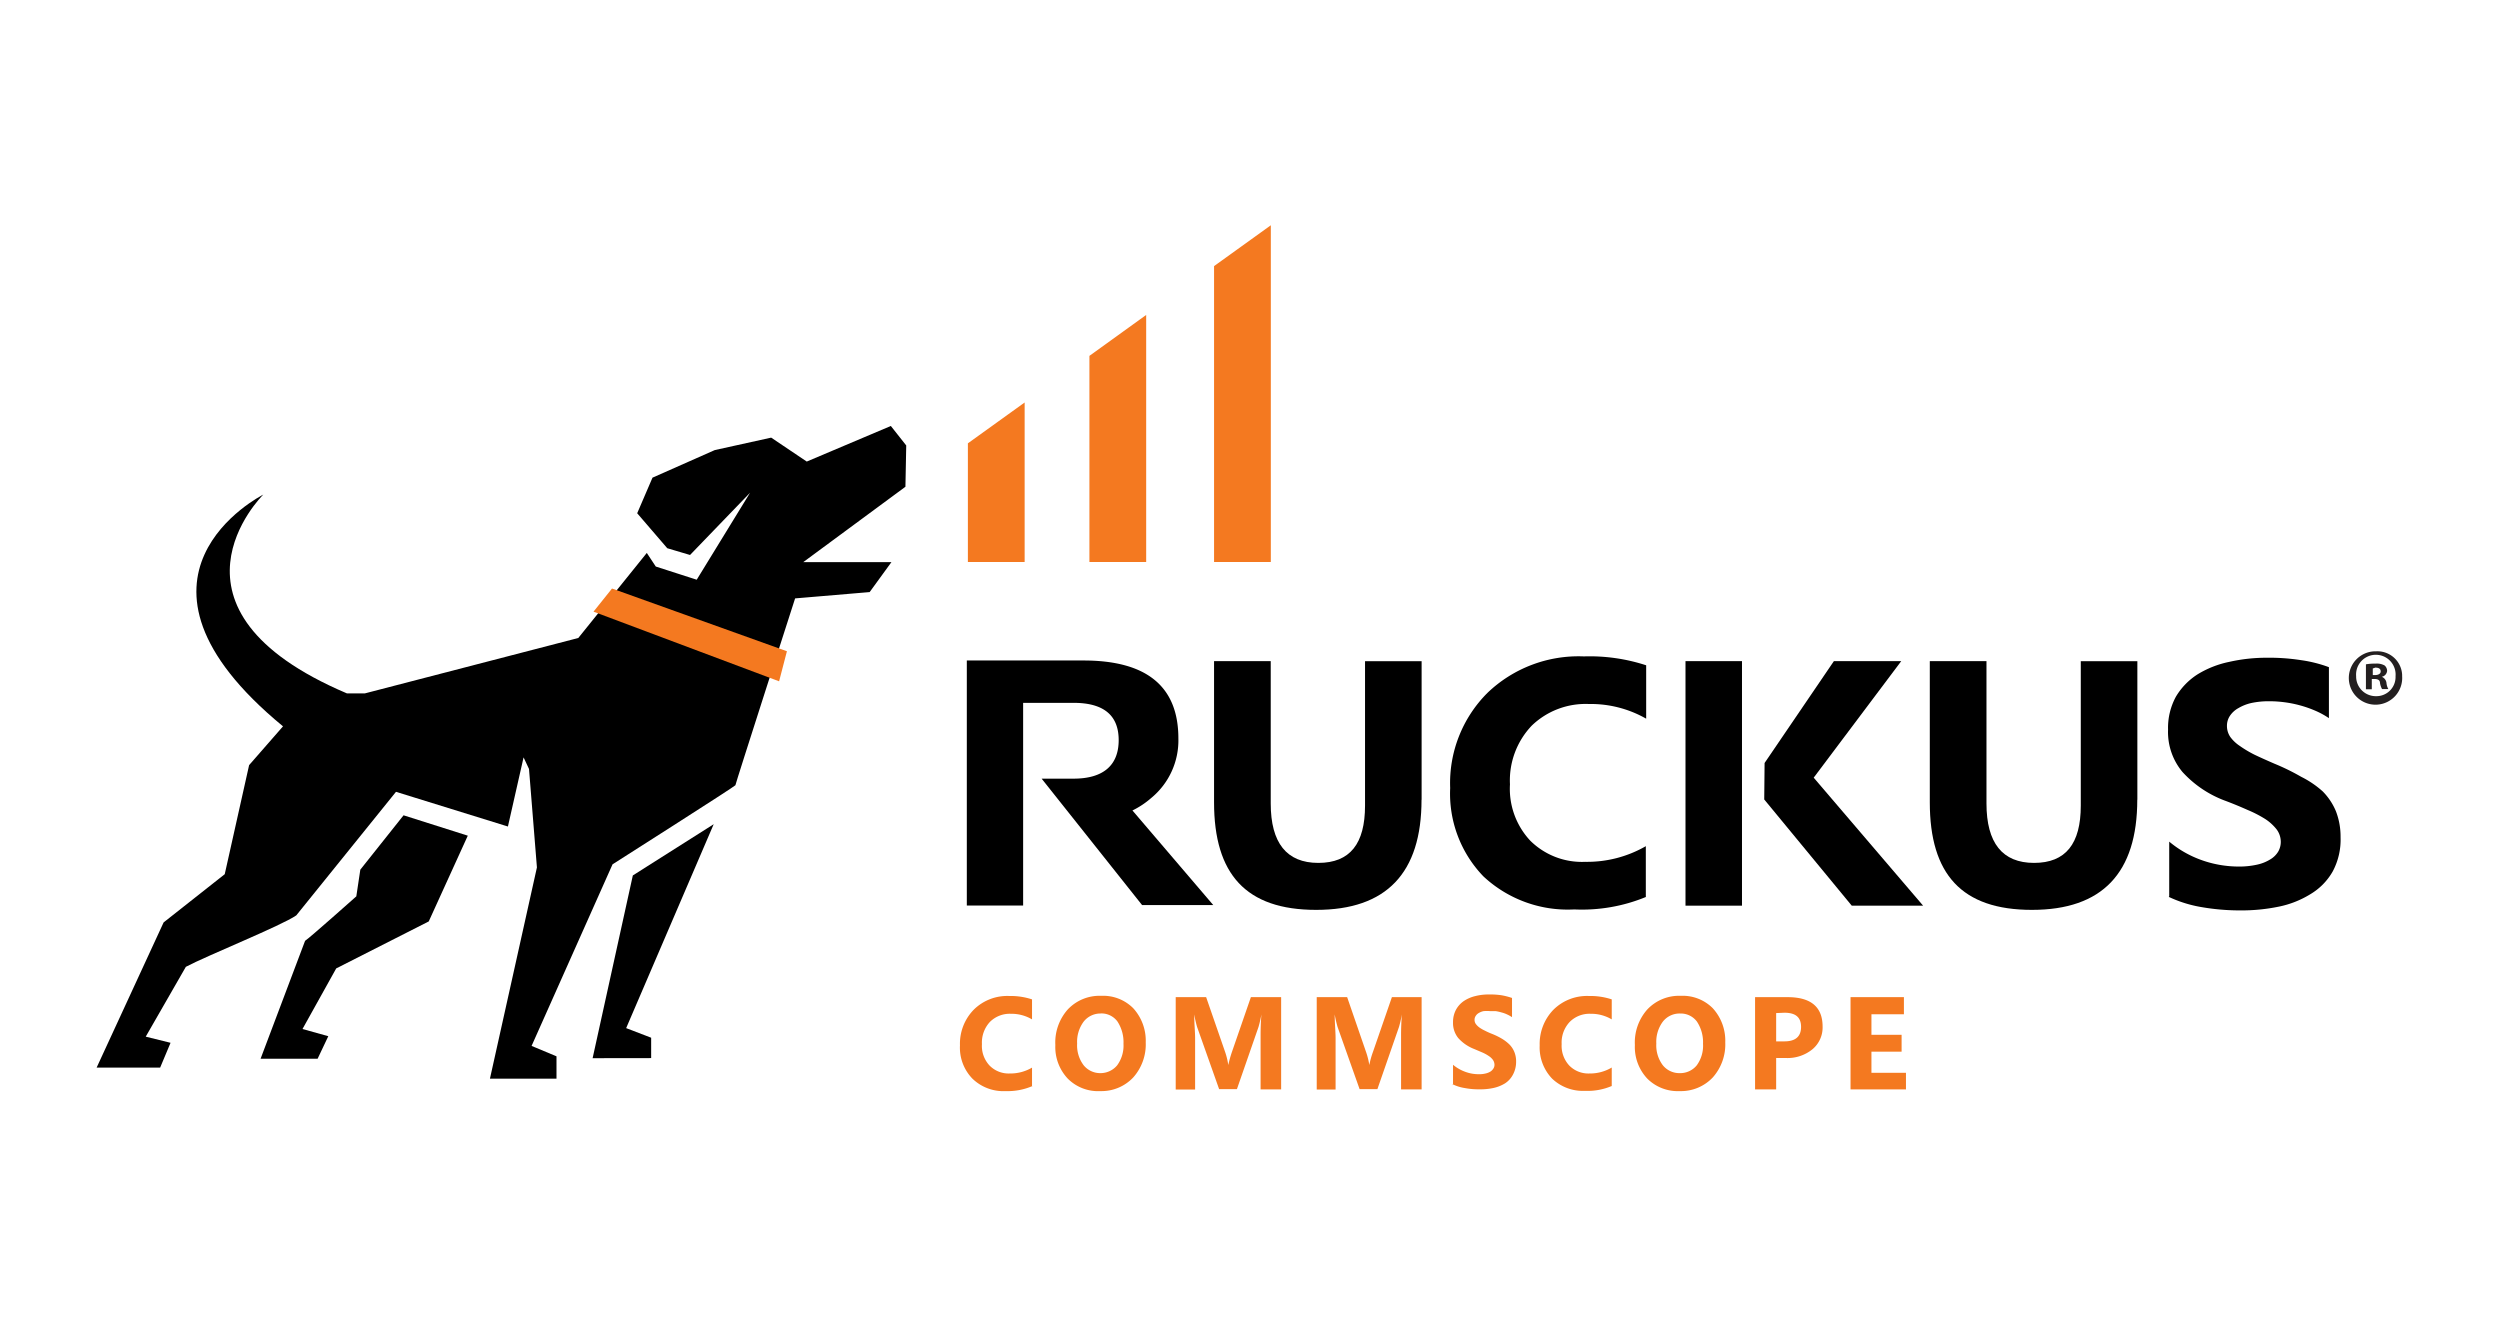
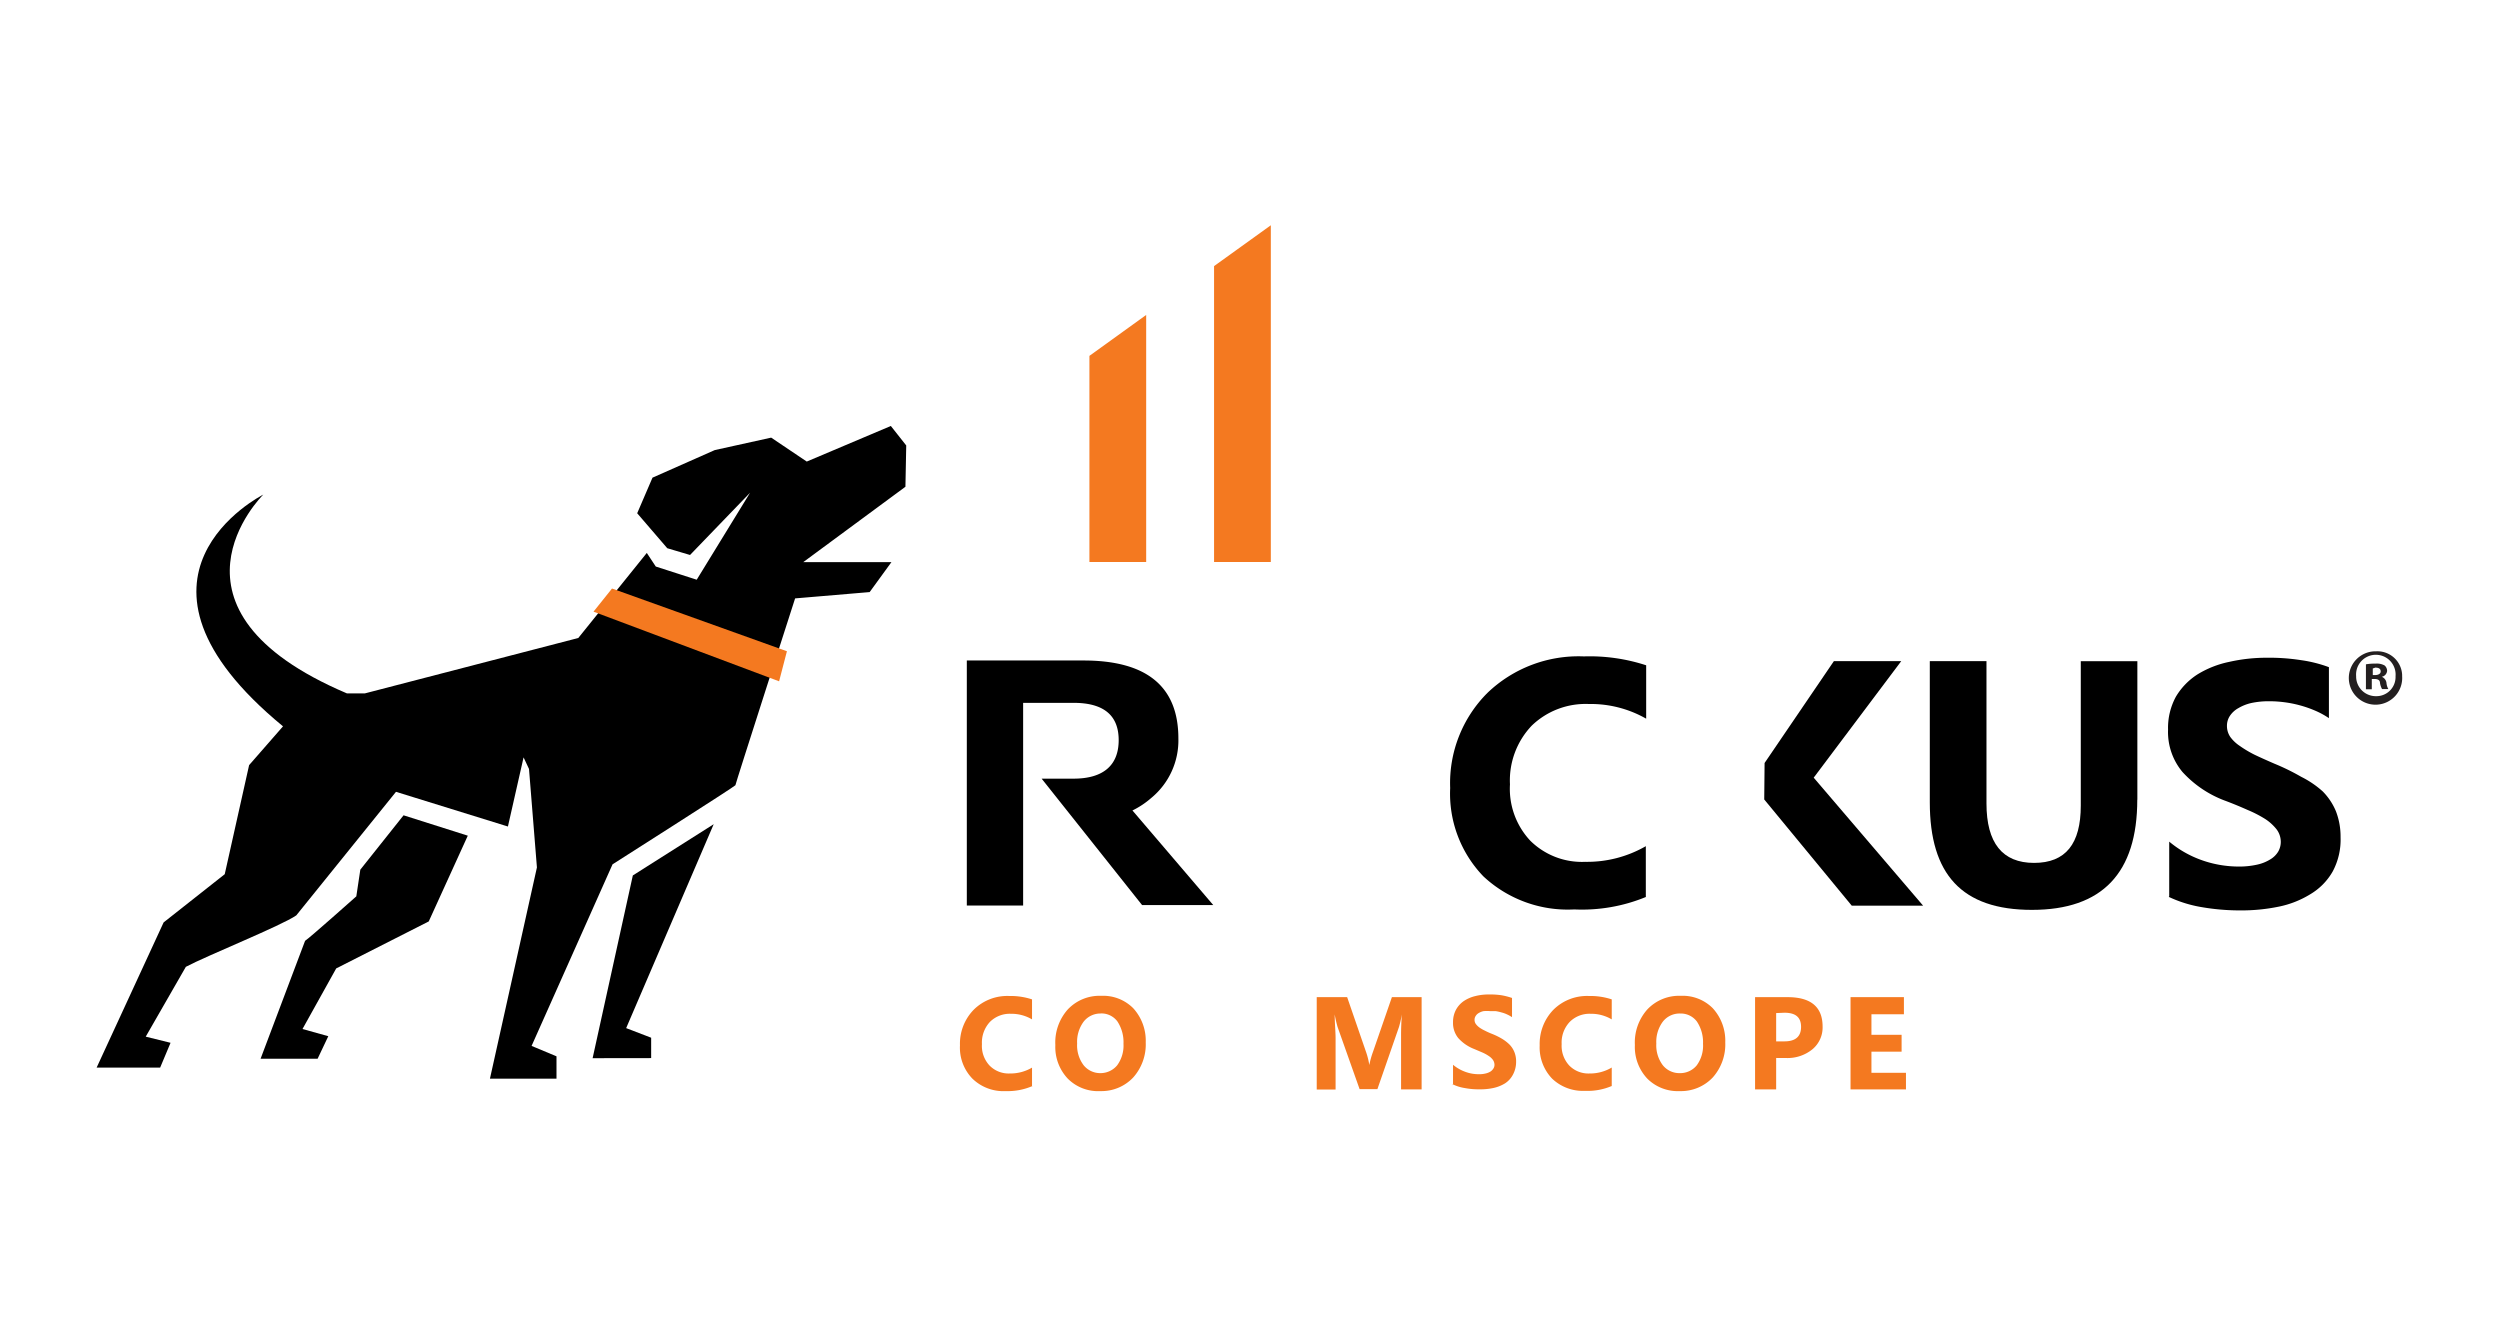
<svg xmlns="http://www.w3.org/2000/svg" id="Calque_1" data-name="Calque 1" viewBox="0 0 281 150">
  <defs>
    <style>.cls-1{fill:none;}.cls-2{fill:#f47920;}.cls-3{fill:#231f20;}</style>
  </defs>
  <title>Plan de travail 1</title>
-   <path d="M159.78,89.88q0,12.39-11.84,12.39c-7.89,0-11.48-4-11.48-12.09V74.31h6.37v16c0,4.44,1.79,6.68,5.35,6.68s5.25-2.15,5.25-6.44V74.32h6.36V89.88Z" />
  <path d="M185,100.82a18.84,18.84,0,0,1-8.06,1.4,13.88,13.88,0,0,1-10.21-3.72A13.4,13.4,0,0,1,163,88.58a14.33,14.33,0,0,1,4.19-10.7,14.78,14.78,0,0,1,10.84-4.1,20.41,20.41,0,0,1,7,1v6a12.56,12.56,0,0,0-6.45-1.65,8.71,8.71,0,0,0-6.41,2.43,8.92,8.92,0,0,0-2.45,6.6A8.53,8.53,0,0,0,172,94.49a8.25,8.25,0,0,0,6.19,2.38,13.2,13.2,0,0,0,6.8-1.76v5.66Z" />
  <path d="M240.23,89.88q0,12.39-11.84,12.39c-7.89,0-11.48-4-11.48-12.09V74.31h6.37v16c0,4.44,1.79,6.68,5.35,6.68s5.25-2.15,5.25-6.44V74.32h6.36V89.88Z" />
  <path d="M243.82,100.74V94.6a11.87,11.87,0,0,0,3.71,2.1,12.41,12.41,0,0,0,4.05.7,9.24,9.24,0,0,0,2.1-.21,4.69,4.69,0,0,0,1.49-.59,2.53,2.53,0,0,0,.9-.88,2.2,2.2,0,0,0,.29-1.1,2.34,2.34,0,0,0-.47-1.4,5.33,5.33,0,0,0-1.29-1.17,13.42,13.42,0,0,0-1.94-1c-.74-.33-1.55-.67-2.42-1a12.26,12.26,0,0,1-4.93-3.28A7,7,0,0,1,243.69,82a7.32,7.32,0,0,1,.88-3.69A7.57,7.57,0,0,1,247,75.8a11.06,11.06,0,0,1,3.54-1.4,19,19,0,0,1,4.19-.47,23.18,23.18,0,0,1,3.9.27,14.9,14.9,0,0,1,3.14.79v5.73a9.2,9.2,0,0,0-1.54-.84,12.49,12.49,0,0,0-1.72-.6,12.75,12.75,0,0,0-1.76-.35,13.1,13.1,0,0,0-1.66-.11,9.33,9.33,0,0,0-2,.19,5,5,0,0,0-1.49.58,2.71,2.71,0,0,0-.95.86,2,2,0,0,0-.34,1.15,2.19,2.19,0,0,0,.38,1.24,4.19,4.19,0,0,0,1.06,1,12.6,12.6,0,0,0,1.68,1c.65.31,1.39.64,2.22,1a24.88,24.88,0,0,1,3,1.47,10.85,10.85,0,0,1,2.43,1.65,7,7,0,0,1,1.48,2.23,7.93,7.93,0,0,1,.52,2.92,7.56,7.56,0,0,1-.9,3.87,7,7,0,0,1-2.5,2.53,10.85,10.85,0,0,1-3.56,1.4,20.69,20.69,0,0,1-4.3.42,25.21,25.21,0,0,1-4.42-.38,14.06,14.06,0,0,1-3.63-1.14Z" />
-   <path d="M195.8,101.8h-6.35V74.31h6.35Z" />
  <polygon points="198.3 89.86 208.14 101.8 216.16 101.8 203.86 87.41 213.7 74.31 206.13 74.31 198.34 85.76 198.3 89.86" />
  <path d="M127.28,91.1a9.56,9.56,0,0,0,2.11-1.4,8.38,8.38,0,0,0,3.06-6.7q0-8.76-10.66-8.76H108.67v27.54H115V79h5.67q5.07,0,5.07,4.19c0,2.8-1.69,4.33-5.07,4.33h-3.59l11.29,14.21h8l-9.14-10.7Z" />
  <line class="cls-1" x1="88.78" y1="50.28" x2="88.77" y2="50.29" />
  <path d="M101.86,50.07l-1.73-2.19-9.45,4-4-2.69-6.34,1.4-7,3.1-1.72,4L75,61.62l2.56.76,6.75-7-6,9.78-4.6-1.48L72.7,62.15,65,71.71,41,77.94H39c-22.35-9.49-9.52-22.25-9.4-22.35-.15.08-18.24,9.22,2.21,26.05L28,86,25.26,98.26l-6.87,5.42L10.86,120H18l1.17-2.79-2.79-.69,4.51-7.85c2.35-1.25,10.76-4.63,12.41-5.78L44.51,89,57.09,92.9l1.76-7.77.61,1.3.89,11.07-5.28,23.74h7.48v-2.51l-2.8-1.17,9.1-20.41s13.83-8.8,13.81-8.89,6.71-21,6.71-21l8.38-.71,2.45-3.37H90.29l11.48-8.47.09-4.63Z" />
  <polygon points="71.13 98.4 80.22 92.64 70.38 115.56 73.19 116.64 73.19 118.93 66.61 118.94 71.13 98.4" />
  <path d="M48.19,103.57l-10.4,5.28L34,115.66l2.9.81L35.7,119H29.29l5-13.25c.48-.3,5.76-5,5.76-5l.45-3,4.86-6.11,7.22,2.29Z" />
  <polygon class="cls-2" points="87.57 76.58 66.71 68.75 68.79 66.15 88.45 73.2 87.57 76.58" />
  <path class="cls-3" d="M270,76a3,3,0,1,1-3.13-2.79h.18A2.78,2.78,0,0,1,270,75.85C270,75.91,270,76,270,76Zm-5.17,0A2.21,2.21,0,0,0,267,78.25h.07a2.15,2.15,0,0,0,2.19-2.11V76a2.22,2.22,0,1,0-4.43-.36,2.16,2.16,0,0,0,0,.36Zm1.77,1.47h-.67v-2.8a5.76,5.76,0,0,1,1.1-.08,1.78,1.78,0,0,1,1,.21.8.8,0,0,1,.28.61.74.74,0,0,1-.6.66h0a.86.86,0,0,1,.53.69,1.68,1.68,0,0,0,.21.69h-.71a2.28,2.28,0,0,1-.23-.68c0-.31-.22-.45-.6-.45h-.32v1.15Zm0-1.59h.32c.37,0,.67-.13.67-.41s-.19-.43-.61-.43l-.28.1V76Z" />
-   <polygon class="cls-2" points="108.79 49.83 108.79 63.17 115.17 63.17 115.17 45.24 108.79 49.83" />
  <polygon class="cls-2" points="122.45 40 122.45 63.17 128.83 63.17 128.83 35.4 122.45 40" />
  <polygon class="cls-2" points="136.46 29.91 136.46 63.17 142.84 63.17 142.84 25.32 136.46 29.91" />
  <path class="cls-2" d="M116.05,122.07a7,7,0,0,1-3,.57,5,5,0,0,1-3.75-1.4,5,5,0,0,1-1.4-3.74,5.47,5.47,0,0,1,1.54-4,5.34,5.34,0,0,1,4-1.55,7.68,7.68,0,0,1,2.56.38v2.25a4.52,4.52,0,0,0-2.38-.63,3.15,3.15,0,0,0-2.36.92,3.41,3.41,0,0,0-.89,2.49,3.22,3.22,0,0,0,.85,2.4,3,3,0,0,0,2.28.9A4.79,4.79,0,0,0,116,120v2.13Z" />
  <path class="cls-2" d="M123.69,122.64a4.8,4.8,0,0,1-3.67-1.4,5.18,5.18,0,0,1-1.4-3.78,5.58,5.58,0,0,1,1.4-4,4.91,4.91,0,0,1,3.77-1.53,4.76,4.76,0,0,1,3.59,1.4,5.41,5.41,0,0,1,1.4,3.83,5.59,5.59,0,0,1-1.4,3.94A4.89,4.89,0,0,1,123.69,122.64Zm.1-8.72a2.39,2.39,0,0,0-2,.93,3.8,3.8,0,0,0-.72,2.44,3.71,3.71,0,0,0,.72,2.43,2.39,2.39,0,0,0,1.9.9,2.43,2.43,0,0,0,1.88-.88,3.75,3.75,0,0,0,.71-2.42,4.25,4.25,0,0,0-.69-2.52,2.24,2.24,0,0,0-1.84-.89Z" />
-   <path class="cls-2" d="M144,122.45h-2.31v-6.21q0-1,.09-2.22h0a13.5,13.5,0,0,1-.32,1.4l-2.43,7h-2l-2.48-7a13.5,13.5,0,0,1-.32-1.4h0c0,1,.1,1.92.1,2.7v5.74h-2.18V112.08h3.42l2.13,6.15a8.2,8.2,0,0,1,.36,1.48h0a12.82,12.82,0,0,1,.42-1.5l2.12-6.13H144v10.37Z" />
  <path class="cls-2" d="M159.79,122.45h-2.31v-6.21q0-1,.09-2.22h0a13.5,13.5,0,0,1-.32,1.4l-2.43,7h-2l-2.48-7a13.5,13.5,0,0,1-.32-1.4h0c0,1,.1,1.92.1,2.7v5.74H148V112.08h3.42l2.12,6.15a8.22,8.22,0,0,1,.37,1.48h0a9.83,9.83,0,0,1,.42-1.5l2.12-6.13h3.34v10.37Z" />
  <path class="cls-2" d="M163.32,122v-2.32a4.54,4.54,0,0,0,1.4.8,4.27,4.27,0,0,0,1.5.26,2.81,2.81,0,0,0,.76-.08,1.76,1.76,0,0,0,.55-.22,1.07,1.07,0,0,0,.33-.34.76.76,0,0,0,.12-.42,1,1,0,0,0-.17-.54,1.72,1.72,0,0,0-.48-.45,4.43,4.43,0,0,0-.71-.39l-.89-.38a4.66,4.66,0,0,1-1.82-1.24,2.68,2.68,0,0,1-.59-1.76,2.94,2.94,0,0,1,.32-1.4,2.82,2.82,0,0,1,.89-1,4,4,0,0,1,1.29-.56,6,6,0,0,1,1.57-.18,8.23,8.23,0,0,1,1.4.09,7.91,7.91,0,0,1,1.16.3v2.16a4.08,4.08,0,0,0-.58-.32,3.35,3.35,0,0,0-.63-.22,4.56,4.56,0,0,0-.64-.14h-.61a4.45,4.45,0,0,0-.73,0,1.69,1.69,0,0,0-.54.21.93.93,0,0,0-.35.33.76.76,0,0,0-.13.44.78.78,0,0,0,.14.46,1.8,1.8,0,0,0,.39.39,3.85,3.85,0,0,0,.62.36,8.17,8.17,0,0,0,.82.37,7.75,7.75,0,0,1,1.12.55,4.6,4.6,0,0,1,.85.66,2.57,2.57,0,0,1,.54.84,2.78,2.78,0,0,1,.19,1.1,3,3,0,0,1-.34,1.4,2.62,2.62,0,0,1-.89,1,4.2,4.2,0,0,1-1.32.53,6.91,6.91,0,0,1-1.57.15,8.1,8.1,0,0,1-1.63-.14,4.87,4.87,0,0,1-1.39-.43Z" />
  <path class="cls-2" d="M181.15,122.07a6.86,6.86,0,0,1-3,.54,5,5,0,0,1-3.69-1.37,5.07,5.07,0,0,1-1.4-3.74,5.51,5.51,0,0,1,1.54-4,5.35,5.35,0,0,1,4-1.55,7.64,7.64,0,0,1,2.56.38v2.25a4.51,4.51,0,0,0-2.37-.63,3.13,3.13,0,0,0-2.36.92,3.38,3.38,0,0,0-.9,2.49,3.26,3.26,0,0,0,.85,2.4,3,3,0,0,0,2.28.9,4.76,4.76,0,0,0,2.5-.67v2.13Z" />
  <path class="cls-2" d="M188.79,122.64a4.83,4.83,0,0,1-3.63-1.4,5.18,5.18,0,0,1-1.4-3.78,5.58,5.58,0,0,1,1.4-4,4.91,4.91,0,0,1,3.77-1.53,4.76,4.76,0,0,1,3.59,1.4,5.41,5.41,0,0,1,1.4,3.83,5.59,5.59,0,0,1-1.4,3.94A4.91,4.91,0,0,1,188.79,122.64Zm.1-8.72a2.39,2.39,0,0,0-2,.93,3.8,3.8,0,0,0-.72,2.44,3.71,3.71,0,0,0,.72,2.43,2.38,2.38,0,0,0,1.9.9,2.4,2.4,0,0,0,1.92-.87,3.73,3.73,0,0,0,.71-2.42,4.2,4.2,0,0,0-.69-2.51,2.26,2.26,0,0,0-1.88-.9Z" />
  <path class="cls-2" d="M199.64,118.87v3.58h-2.37V112.08h3.66c2.61,0,3.93,1.1,3.93,3.31a3.19,3.19,0,0,1-1.12,2.53,4.42,4.42,0,0,1-3,1h-1.09Zm0-5v3.18h.93c1.24,0,1.87-.54,1.87-1.63s-.63-1.59-1.87-1.59Z" />
  <path class="cls-2" d="M214.21,122.45H208V112.08h6V114h-3.65v2.31h3.39v1.9h-3.39v2.37h3.88v1.9Z" />
</svg>